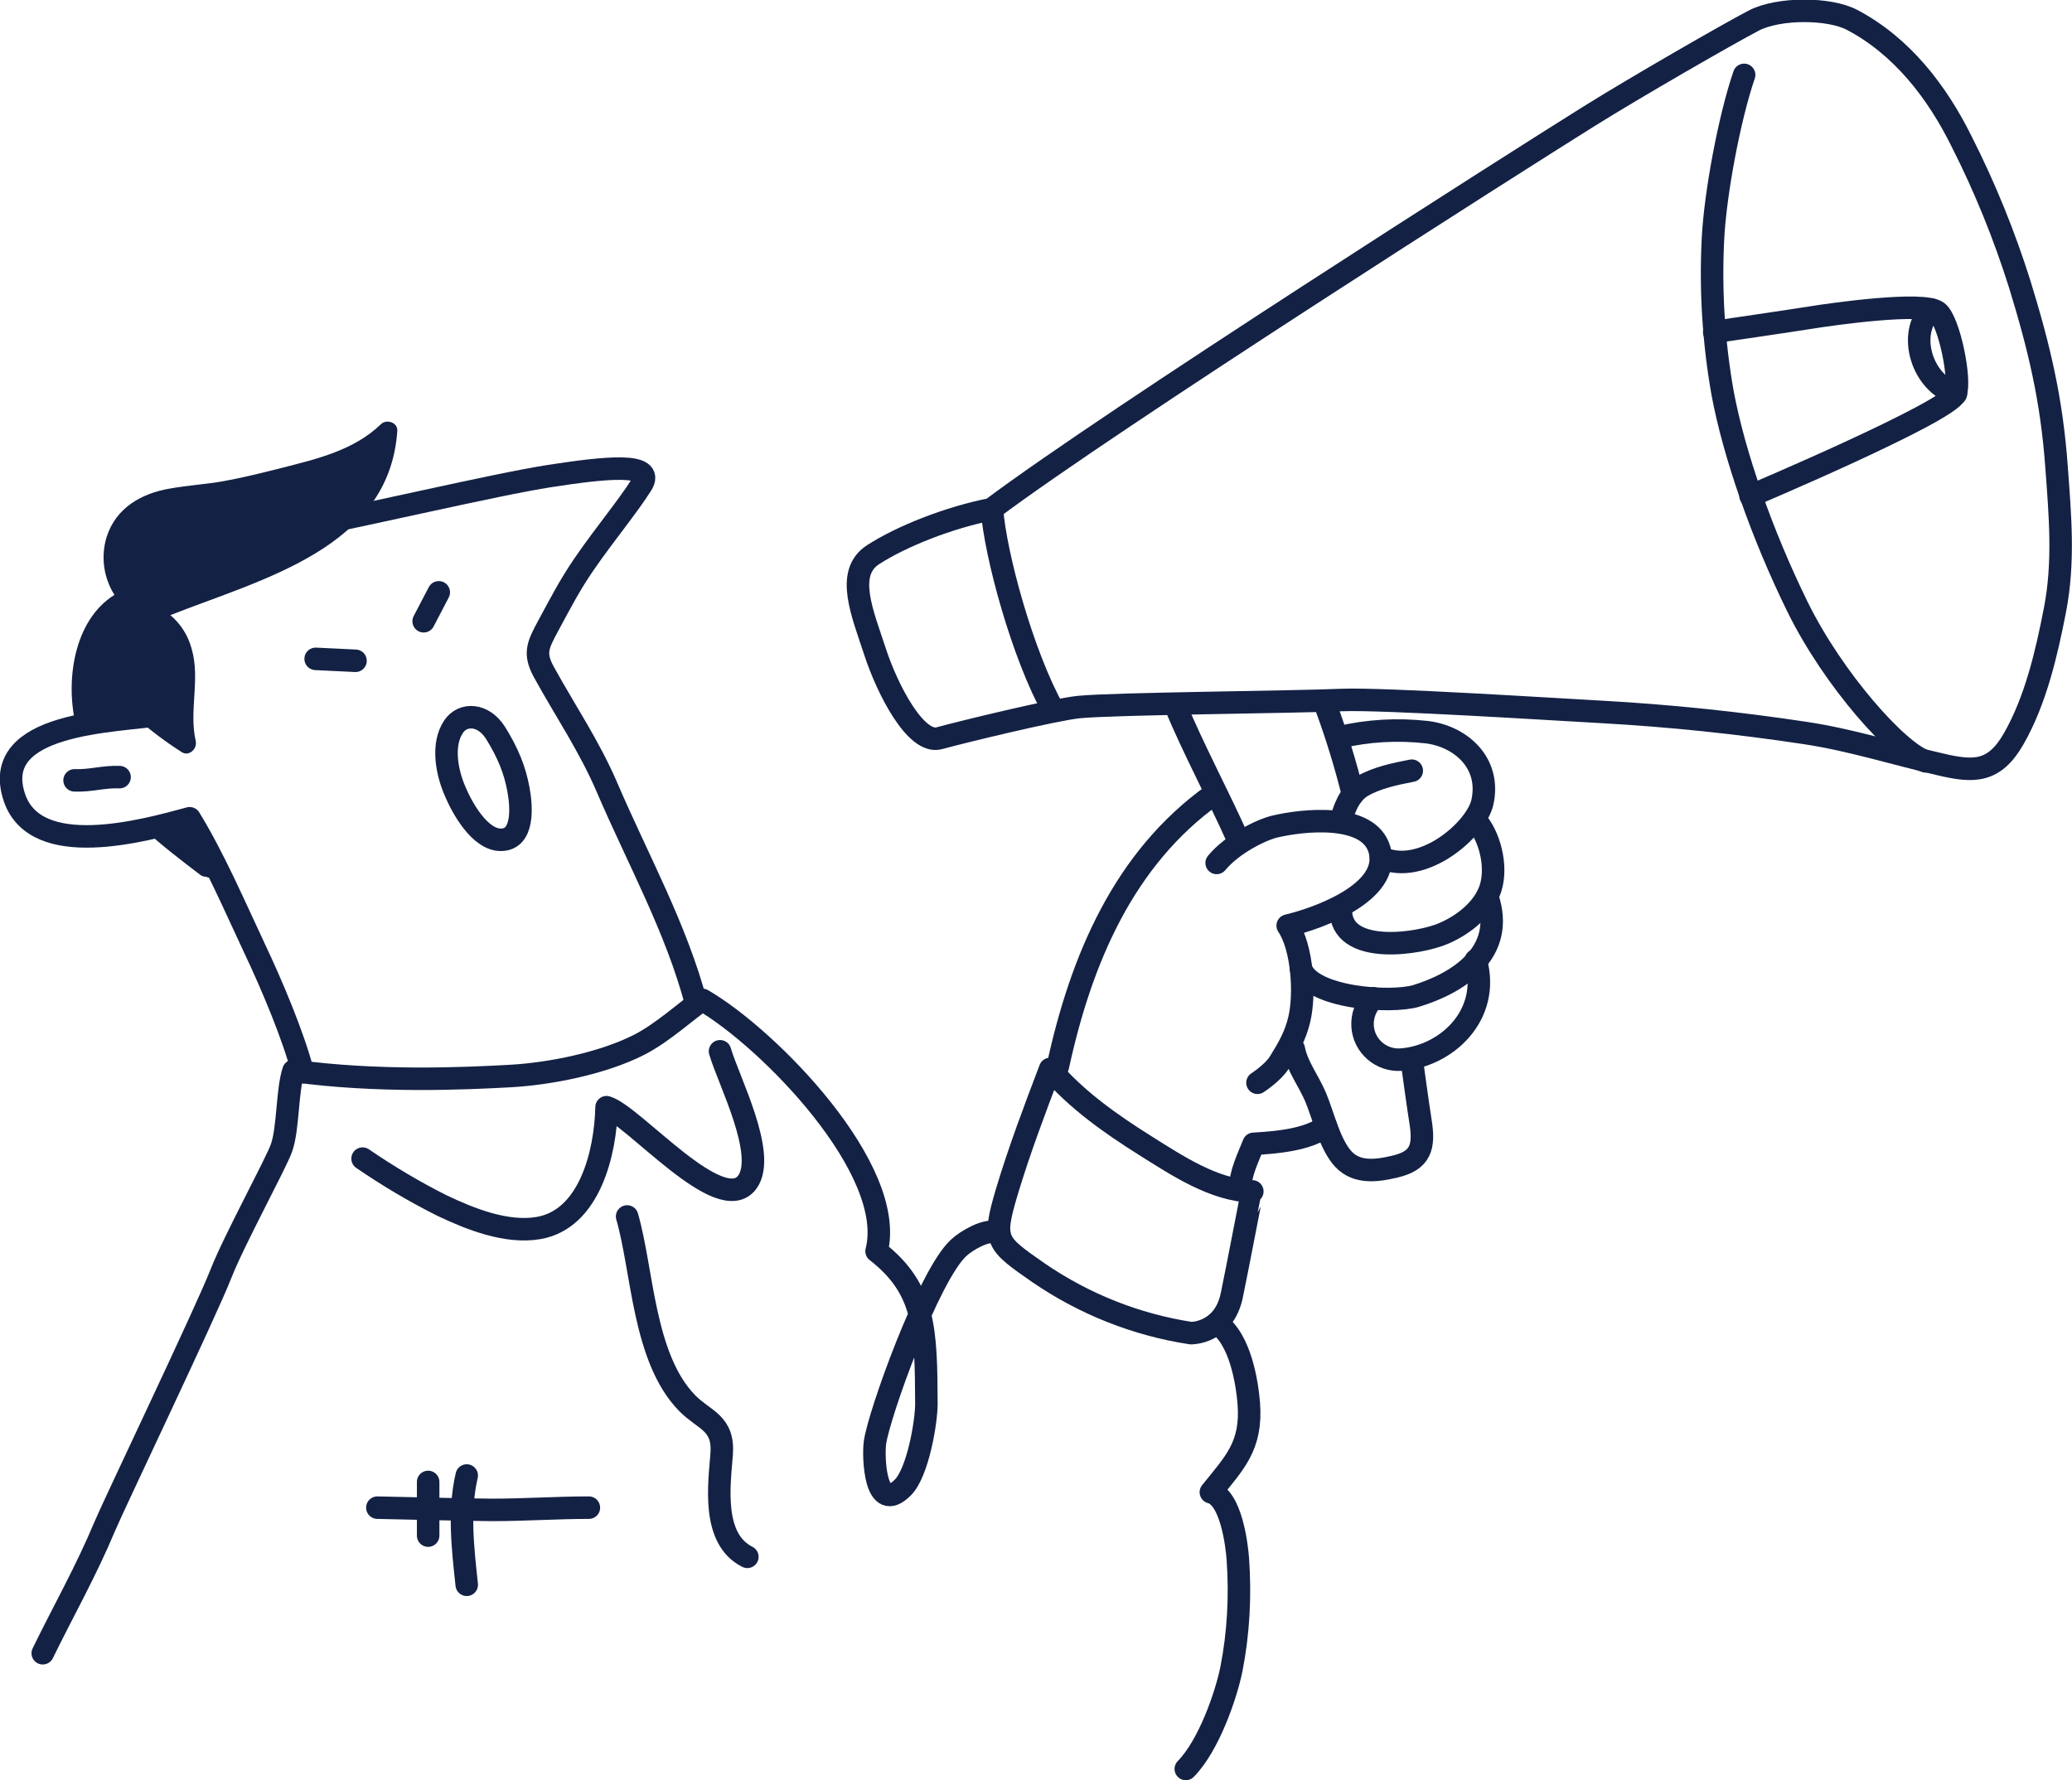
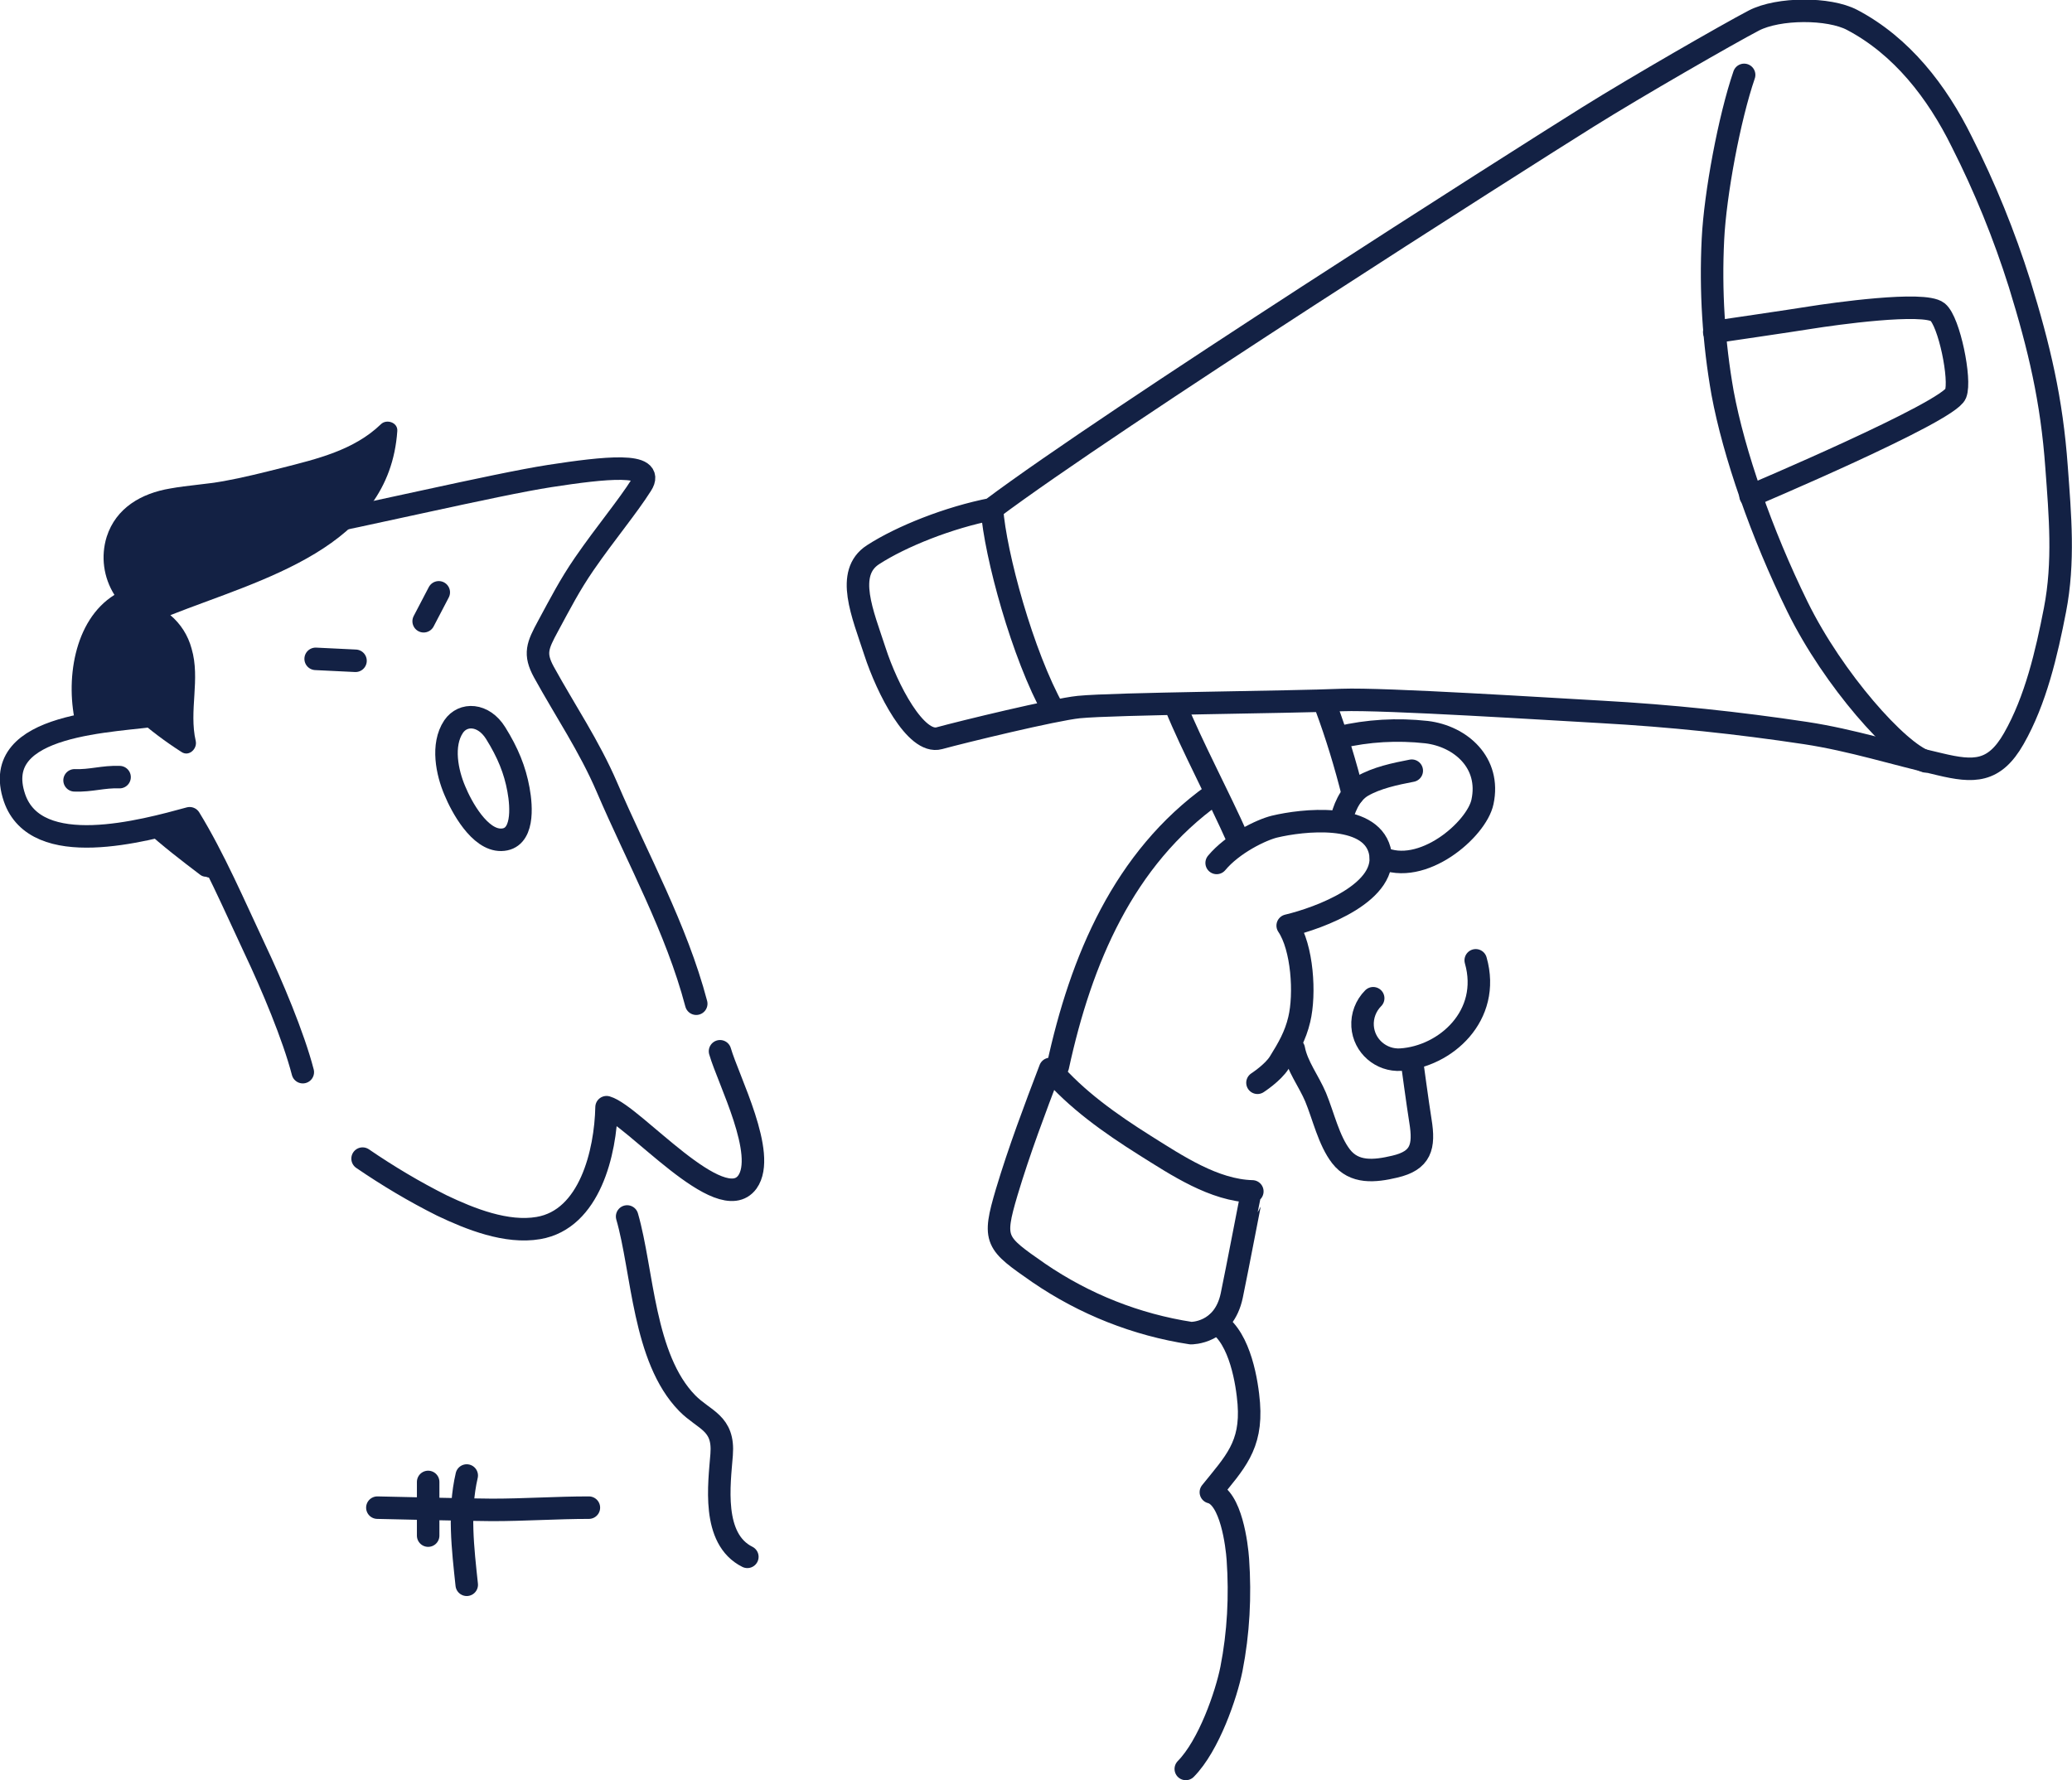
<svg xmlns="http://www.w3.org/2000/svg" version="1.1" id="Layer_1" x="0px" y="0px" viewBox="0 0 644.6 553.9" style="enable-background:new 0 0 644.6 553.9;" xml:space="preserve">
  <style type="text/css">
	.st0{fill:none;stroke:#132144;stroke-width:7;stroke-linecap:round;stroke-linejoin:round;}
	.st1{fill:#132144;}
</style>
  <path class="st0" d="M378.5,268.5c5-6,13.9-10.3,18-11.3c8.8-2.1,29.5-4.4,32.7,7.3c3.5,13.1-18.9,21.2-28.6,23.5  c4.6,6.8,5.5,21.3,3.6,29.2c-1.2,5.1-3.4,8.9-6.2,13.4c-2,3.2-6.8,6.3-6.8,6.3" />
  <path class="st0" d="M429.6,266.8c12.8,6,29.8-8.7,31.6-17.3c2.6-12.1-6.7-20.4-17.4-21.7c-9.1-1-18.2-0.5-27.1,1.6" />
  <path class="st0" d="M377.5,247.2c-27.9,19.9-41.2,51.4-48.4,84.6" />
-   <path class="st0" d="M417.2,284.4c1.4,12.8,24.5,9.3,32,6c6-2.6,12.4-7.5,14.5-14c2.3-7.3-0.6-16.7-4.5-21" />
-   <path class="st0" d="M404.7,301.3c3.1,9.3,28,10.9,35.8,8.6c12.8-3.9,28.3-13.3,22.2-30.9" />
  <path class="st0" d="M427.2,310.6c-2.3,2.3-3.5,5.5-3.3,8.7c0.4,6.2,5.8,10.8,11.9,10.4c13.9-0.9,28.2-13.7,23.3-30.9" />
  <path class="st0" d="M417.2,255.4c0.8-3.2,2.4-8.3,6.6-10.8c4.5-2.6,10.2-3.8,15.4-4.8" />
-   <path class="st0" d="M412.5,350.4c-5.5,4.3-15.7,5.1-22.5,5.5c-1.6,4.1-4.3,9.4-4.1,13.9" />
  <path class="st0" d="M439.2,329.8c0,0,1.9,14.1,2.7,19c1.3,8,0.2,12.3-8,14.2c-6.3,1.5-12.6,2.1-16.7-3.2  c-3.8-4.9-5.5-12.6-7.9-18.4c-2.1-5-5.8-9.7-6.8-15" />
  <path class="st0" d="M412.5,219.8c3.3,8.9,6.1,18.1,8.4,27.3" />
  <path class="st0" d="M365.8,219.8c4.9,12.1,13.3,27.8,19.3,41.3" />
  <path class="st0" d="M327.8,221.1c-9.7-17.3-18.2-48.7-19.2-62.7c-13.4,2.6-28.2,8.5-37,14.2s-3.2,18.4,0.6,30.1s12.7,29,20,27  s35.7-8.9,43.4-9.7c11-1.1,65.7-1.5,81.9-2.2c12.8-0.5,65.9,2.9,80.6,3.7c21.6,1.2,42.5,3.4,63.7,6.6c14.4,2.2,27.7,6.5,41.7,9.7  c10.5,2.5,16.9,2.7,23-8c6.8-11.9,10.2-26.6,12.8-40c2.9-14.9,1.6-29.5,0.5-44.4c-1.5-21-5.4-37.3-11.5-57.1  c-4.8-15.2-10.8-30-18-44.2c-7.7-15.6-18.7-29.8-34.1-37.9c-7.2-3.8-22.9-3.8-30.6,0.2c-8.2,4.3-36.4,20.5-51.6,30  c-22.1,13.8-148.5,94.2-185.4,121.9" />
  <path class="st0" d="M599.1,236.9c-8.5-2.8-28.7-25.3-39.9-48.1s-19.8-47.7-23.3-66.5c-2.8-15.8-3.8-31.9-3-47.9  c0.7-14.1,5.1-37.7,9.7-51.1" />
  <path class="st0" d="M533.3,103.3c0,0,24.6-3.6,30.1-4.5c6.9-1.1,35.1-5.1,39.4-1.7c3.6,2.9,7.3,21.1,5.6,25.4  c-2.3,5.8-63.8,31.8-63.8,31.8" />
-   <path class="st0" d="M608.5,122.5c-10.6-3.2-15.3-18.7-7.7-26.2" />
  <path class="st0" d="M383.2,403.1c-2.5,11.9-12.7,11.7-12.7,11.7c-17-2.6-33.1-9-47.3-18.7c-13.5-9.4-14.5-10-10-25.2  c3.9-13,8.7-25.7,13.5-38.3c8.1,9.5,18.7,17,29.5,23.8c9.9,6.2,21.5,14,33.4,14.3C389.5,370.8,384.8,395.5,383.2,403.1z" />
  <path class="st0" d="M368.9,550.4c7.2-7.3,12.6-23.1,14.2-31.1c2.2-11.2,2.8-22.7,2-34.1c-0.3-4.4-2.1-19.3-8.4-20.9  c7.4-9.2,12.8-14.4,11.8-27.6c-0.5-6.3-2.6-20.2-9.9-25" />
-   <path class="st0" d="M13.3,514.4c6.5-13.3,13.5-25.6,19.3-39.5c2.9-6.9,31.4-66.5,36.1-78.5c4.1-10.5,17.3-34.6,18.9-39.3  c2.1-6,1.7-17.8,3.7-23.9c26.1,3.6,53.1,2.4,67.5,1.6c12.5-0.7,28.8-4,40-9.7c7.3-3.7,15-10.8,19.7-14c20.7,12,60.7,52.9,54.2,78.2  c15.2,11.8,15.4,24.5,15.5,47.5c0,5.8-2.7,21.4-7.3,26c-8.7,8.8-9.3-9.5-8.7-13.9c1.2-8.8,16.7-52,26-60.6c2.4-2.3,8.7-5.9,11.5-4.8  " />
  <path class="st0" d="M232.5,484.4c-11.2-5.6-8.7-22.7-8-31.8c0.8-10-5.4-10.6-10.7-16c-13.7-14-13.8-41.1-18.7-58.1" />
  <path class="st0" d="M117.4,469.1c0,0,29.9,0.7,35.7,0.7c10.1,0,20.1-0.7,30.1-0.7" />
  <line class="st0" x1="133.2" y1="477.8" x2="133.2" y2="461.1" />
  <path class="st0" d="M145.2,493.1c-1.2-11.3-2.6-22.8,0-34" />
  <path class="st0" d="M112.8,360.5c7.9,5.4,16.1,10.3,24.7,14.6c8.8,4.2,20.1,8.7,30,7c16-2.7,20.9-23.6,21.2-37.6  c8.3,2.4,35.5,34.6,43.8,23.3c6.2-8.6-5.9-31.7-8.5-40.7" />
  <path class="st0" d="M94.2,333.6c-2.9-11.2-9.6-27.1-15-38.5C72.9,281.7,66.6,267,59,254.6c-14.3,3.9-47.8,13.2-54.5-6.4  c-8-23.7,31.5-23.6,45.9-25.9c-5.1-10.4-7.2-27.1,0-36.7c9.6-12.7,28.9-19,44-21.7c16.4-2.9,59.8-13.2,76.7-15.8s33-4.4,28.5,2.7  s-11.1,14.9-17.8,24.6c-4.6,6.7-7.4,12.2-11.3,19.4c-3.3,6.1-4.4,8.6-1.3,14.3c6.6,12,14.1,23,19.6,35.8  c9.6,22.4,21.6,43.9,27.8,67.4" />
  <path class="st0" d="M154.2,228.1c3.8,6.1,6,11.5,7.1,17.6c1,5.4,1.7,15.5-5.4,15.6c-6.7,0.1-12.3-10.2-14.4-15.3  c-2.4-5.6-4.2-14.2-0.4-19.9C144,221.8,150.4,222,154.2,228.1z" />
  <line class="st0" x1="131.8" y1="193.3" x2="136.5" y2="184.3" />
  <line class="st0" x1="98.2" y1="205" x2="110.6" y2="205.6" />
  <path class="st0" d="M23.2,242.8c5.1,0.2,8.9-1.2,14-1" />
  <path class="st1" d="M23.7,226c6.2-1.3,12.4-2.2,18.6-2.7c4.4,3.9,9.2,7.5,14.2,10.7c2.3,1.5,4.9-1,4.4-3.4  c-2.2-9.5,1.5-19.3-1.3-28.8c-1.1-4.1-3.4-7.7-6.6-10.4c28.6-11.3,68.1-20.8,70.6-57.3c0.2-2.7-3.4-3.8-5.1-2.1  c-8.4,8.1-19.9,10.8-30.9,13.6c-6,1.5-11.9,3-18,4.1c-5.5,1-11.2,1.3-16.7,2.3C44,153.5,36.1,158,33.2,167c-1.9,6.1-1,12.7,2.4,18.1  C22.9,193,20.2,212.1,23.7,226z" />
  <path class="st1" d="M59,254.6c-3.7,1-8.6,2.4-14.1,3.5c5.6,5.1,11.6,9.7,17.4,14.1c0.5,0.4,1.2,0.6,1.8,0.6c0,0,0,0,0,0  c1.4,0.7,3.1,0,3.8-1.4C65.2,265.5,62.2,259.8,59,254.6z" />
</svg>